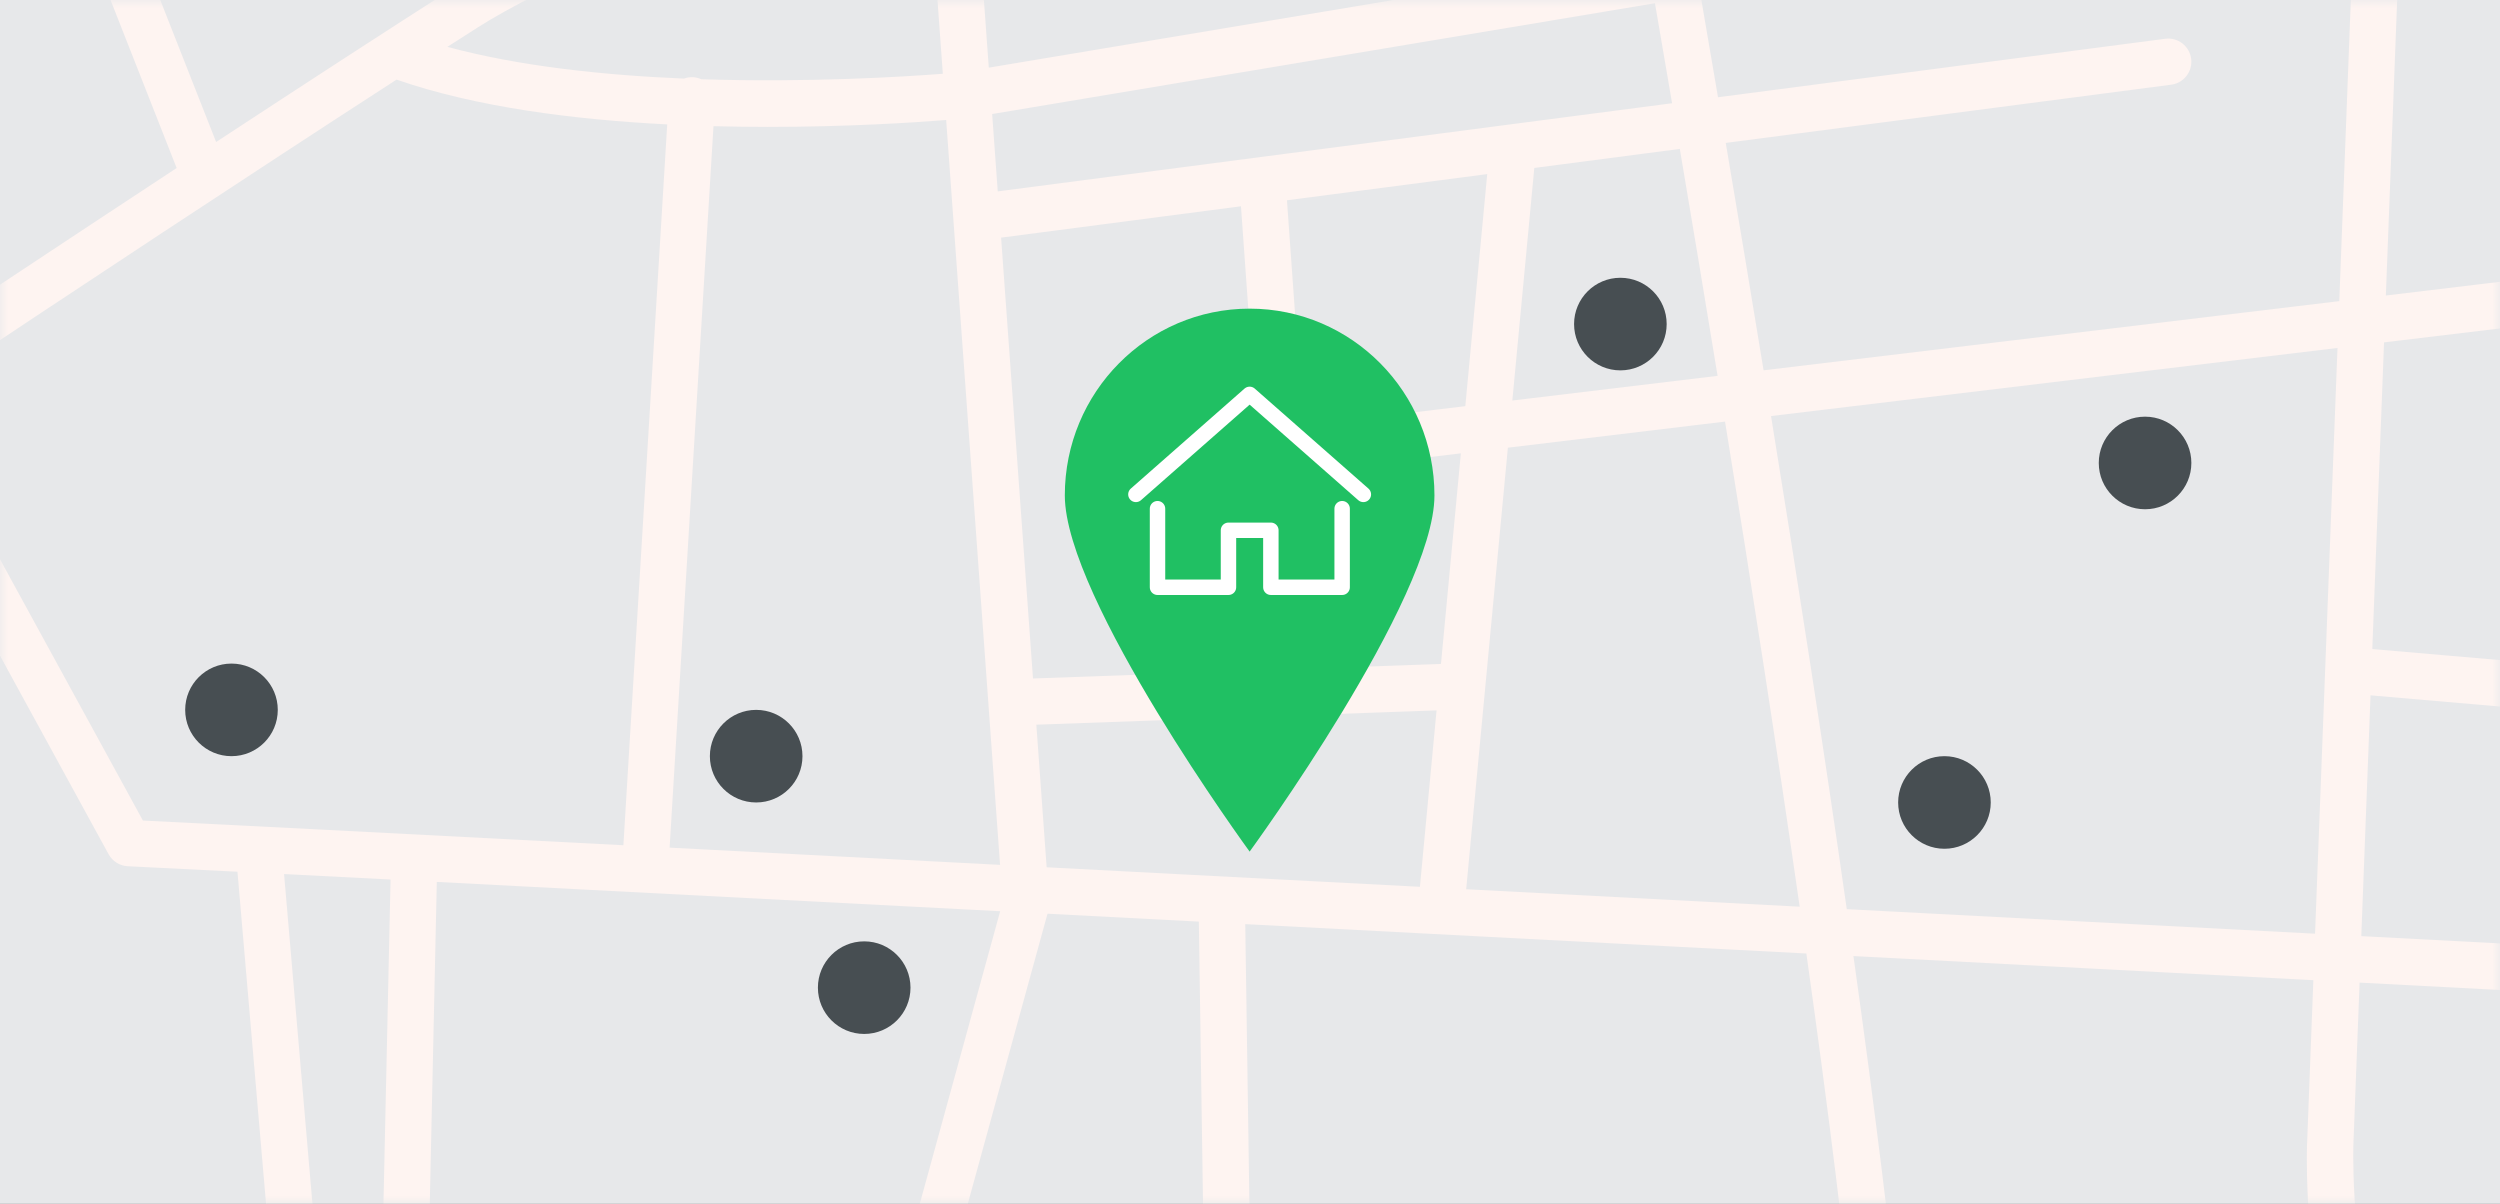
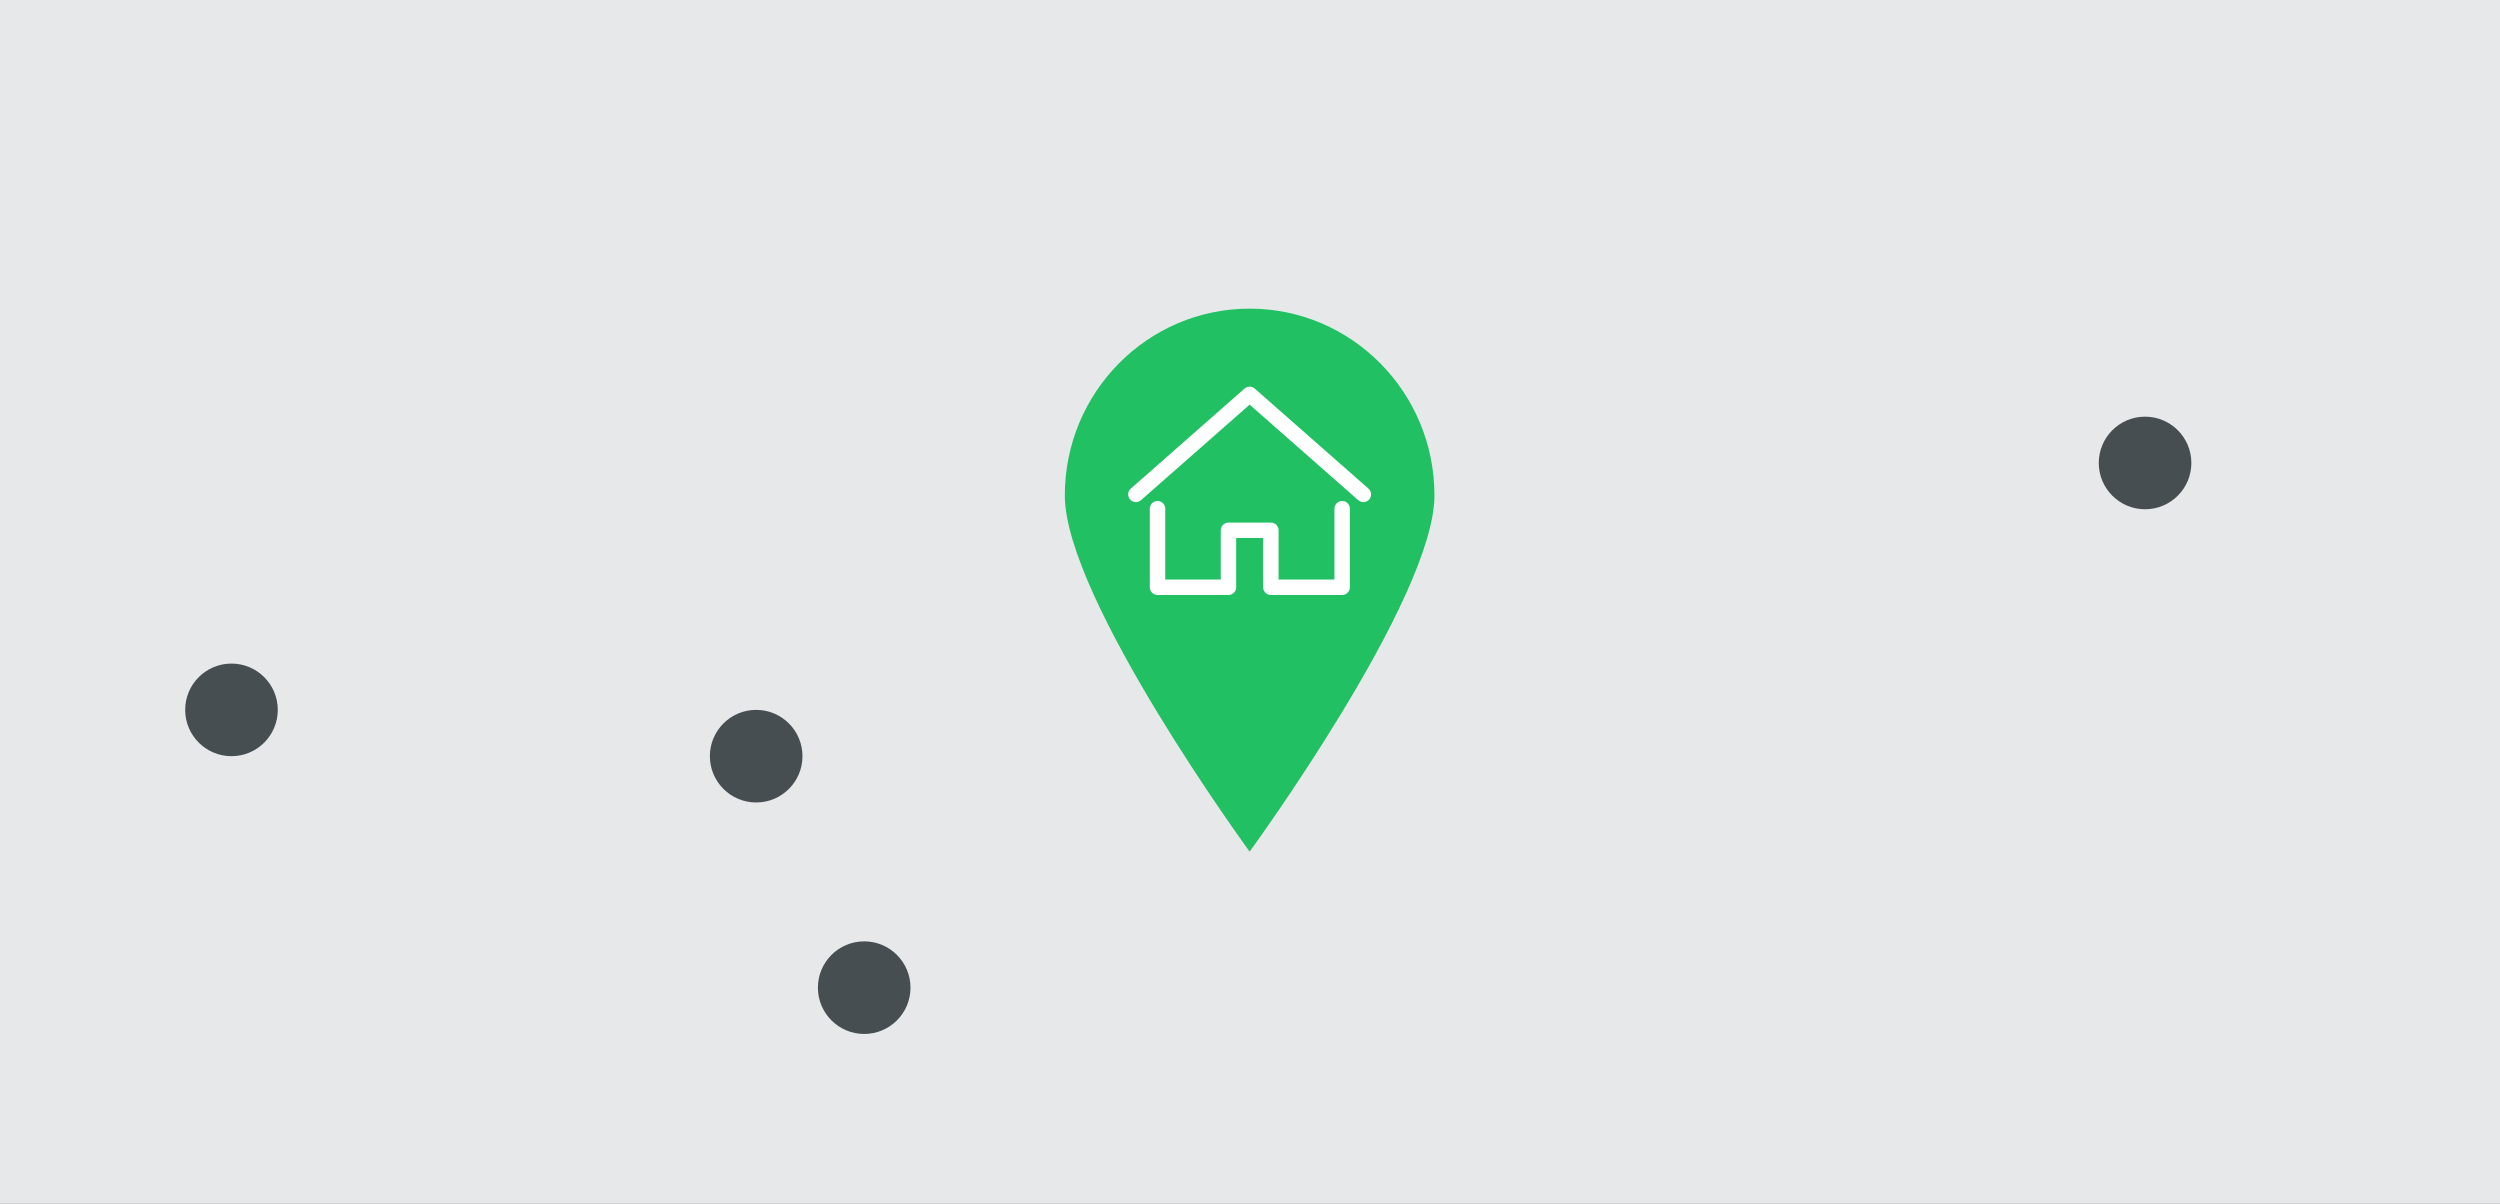
<svg xmlns="http://www.w3.org/2000/svg" xmlns:xlink="http://www.w3.org/1999/xlink" version="1.1" viewBox="0 0 162 78">
  <rect x="0" y="0" width="162" height="78" fill="#808080" stroke="none" />
  <title>Group 10</title>
  <desc>Created with Sketch.</desc>
  <defs>
    <rect id="a" width="162" height="78" />
-     <polygon id="b" points="0 1.722e-4 0 271 293.5 271 293.5 1.722e-4" />
  </defs>
  <g fill="none" fill-rule="evenodd">
    <g transform="translate(-1541 -138)">
      <g transform="translate(1541 138)">
        <mask id="d" fill="white">
          <use xlink:href="#a" />
        </mask>
        <use fill="#E7E8EA" xlink:href="#a" />
        <g mask="url(#d)">
          <g transform="translate(-66 -76)">
            <mask id="c" fill="white">
              <use xlink:href="#b" />
            </mask>
-             <path d="m219.47 46.35l-31.349 8.199c-0.802 0.21-1.282 1.029-1.072 1.831 0.176 0.674 0.784 1.12 1.45 1.12 0.125 0 0.253-0.015 0.38-0.049l30.471-7.969-0.616 16.079-43.044 7.196c-1.712-9.889-3.293-18.766-4.549-25.727 16.1-6.071 33.044-12.322 48.998-18.142l-0.669 17.462zm33.485 16.532l-1.404 28.549-13.1 1.574c-0.096 2e-3 -0.19 0.014-0.281 0.034l-17.567 2.111 1.035-27.033 31.317-5.235zm-18.752 56.429l-14.478-1.253 0.761-19.872 16.311-1.96-2.594 23.085zm10.743 3.938c0.053 2e-3 5.422 0.256 8.704 4.201 2.201 2.646 3.009 6.405 2.44 11.159-4.977-0.262-12.191-0.641-20.913-1.099l1.681-14.96 8.088 0.699zm-25.336-2.191l14.258 1.233-1.692 15.062c-4.117-0.217-8.527-0.448-13.164-0.691l0.598-15.604zm-33.939 13.855c-1.459-10.217-3.156-21.153-4.908-31.953l36.707-4.412-1.454 37.956c-9.456-0.496-19.753-1.036-30.345-1.591zm-24.662-1.291l2.702-28.612 14.072-1.691c1.723 10.617 3.393 21.368 4.836 31.434-7.151-0.374-14.409-0.755-21.61-1.131zm-16.983 25.114l-16.904 1.056 6.757-24.584c3.214 0.167 6.487 0.338 9.806 0.512l0.341 23.016zm-50.989 32.404l0.325-14.846 28.538-1.396c0.648-0.032 1.202-0.476 1.373-1.101l3.009-10.946 17.789-1.112 0.269 18.147-51.303 11.254zm-5.82-25.848l3.389-0.211-0.584 26.721-0.514 0.112-2.291-26.622zm4.091-32.299l-0.636 29.078-3.712 0.232-2.552-29.665c2.056 0.105 4.366 0.224 6.9 0.355zm-31.004-31.166c10.579-7.051 22.124-14.673 31.394-20.669 5.136 1.787 11.519 2.597 17.538 2.903l-2.84 46.71c-15.484-0.804-27.032-1.4-31.135-1.6l-14.957-27.344zm12.777-34.226c8.648-4.613 19.73-11.308 30.75-18.242l9.748 17.132c-8.652 3.702-15.065 6.73-18.22 8.745-4.106 2.623-9.364 6.036-15.354 9.965l-6.924-17.6zm56.993 12.782l-0.578-7.991c-0.06-0.825-0.757-1.45-1.604-1.388-0.827 0.06-1.448 0.778-1.388 1.605l0.591 8.171c-2.558 0.197-8.729 0.58-15.651 0.355-0.16-0.072-0.334-0.121-0.52-0.132-0.211-0.013-0.414 0.02-0.603 0.09-5.183-0.217-10.68-0.797-15.331-2.057 0.678-0.435 1.341-0.86 1.985-1.271 7.885-5.036 37.462-16.86 71.312-29.658 1.239 6.868 2.779 15.525 4.444 25.145l-42.657 7.131zm44.277 2.307l-43.697 5.712-0.362-5.013 42.95-7.181c0.365 2.123 0.736 4.286 1.109 6.482zm3.478 2.571l28.865-3.773c0.822-0.108 1.401-0.861 1.293-1.682-0.107-0.822-0.862-1.402-1.681-1.293l-28.979 3.788c-0.379-2.233-0.756-4.43-1.127-6.587l42.417-7.092-1.031 26.891-37.306 4.484c-0.815-4.987-1.638-9.929-2.451-14.736zm-12.406 1.622l9.43-1.233c0.811 4.797 1.633 9.728 2.447 14.705l-13.3 1.599 1.423-15.071zm-14.985 16.701l-1.043-14.606 12.978-1.697-1.421 15.039-10.514 1.264zm8.937 15.438l-7.814 0.279-0.909-12.721 10.012-1.204-1.289 13.646zm-12.96-29.655l2.146 30.041-15.623 0.558-2.067-28.567 15.544-2.032zm-37.024 41.56l2.843-46.751c1.205 0.031 2.386 0.047 3.522 0.047 5.171 0 9.467-0.281 11.556-0.447l3.492 48.267c-7.607-0.397-14.825-0.773-21.413-1.116zm-15.714 30.956l0.628-28.735c9.858 0.51 22.532 1.17 36.507 1.899l-6.855 24.943-30.28 1.893zm-0.066 3.01l29.505-1.845-2.448 8.906-27.24 1.333 0.183-8.394zm40.212-32.693l-0.668-9.24 25.935-0.926-1.079 11.431c-8.256-0.432-16.402-0.858-24.188-1.265zm158.68-129.28c0.781-0.275 1.192-1.132 0.917-1.913-0.275-0.78-1.128-1.19-1.913-0.917-2.913 1.025-32.619 11.489-68.193 24.432l0.19-4.959c0.032-0.828-0.614-1.525-1.441-1.557-0.842-0.026-1.525 0.615-1.557 1.442l-0.237 6.183c-16.125 5.876-33.314 12.212-49.671 18.379-1.375-7.578-2.247-12.245-2.285-12.447-0.153-0.815-0.941-1.353-1.751-1.198-0.814 0.153-1.35 0.936-1.198 1.751 0.039 0.207 0.952 5.086 2.381 12.971-19.613 7.414-37.851 14.527-51.381 20.229l-9.988-17.555c7.682-4.863 15.235-9.77 21.805-14.094l6.702 11.272c0.28 0.472 0.779 0.733 1.29 0.733 0.261 0 0.525-0.067 0.766-0.211 0.711-0.423 0.946-1.343 0.522-2.055l-6.774-11.392c10.105-6.674 17.396-11.633 18.33-12.269 0.684-0.466 0.861-1.4 0.395-2.084-0.468-0.684-1.398-0.863-2.085-0.395-0.616 0.42-50.834 34.581-76.307 48.087-0.133 0.014-0.267 0.039-0.397 0.091-0.239 0.093-0.435 0.246-0.59 0.429-5.128 2.678-9.162 4.446-11.437 4.819-13.777 2.255-56.952 10.923-57.386 11.01-0.812 0.163-1.339 0.954-1.176 1.766 0.143 0.712 0.769 1.204 1.47 1.204 0.097 0 0.197-0.01 0.296-0.029 0.434-0.087 43.557-8.744 57.281-10.99 2.344-0.384 6.323-2.082 11.331-4.648l7.036 17.883c-7.167 4.711-15.237 10.062-23.572 15.632-26.026 17.392-26.054 17.568-26.186 18.417-0.067 0.425 0.053 0.861 0.327 1.192 0.297 0.359 0.724 0.543 1.156 0.543 0.337 0 0.676-0.113 0.956-0.344 0.057-0.047 0.108-0.097 0.156-0.15 1.288-1.032 13.251-9.15 27.519-18.675l15.234 27.851c0.251 0.459 0.723 0.754 1.245 0.778 1.173 0.055 3.623 0.178 7.106 0.356l5.168 60.08-77.373 16.972c-0.809 0.177-1.322 0.978-1.144 1.787 0.153 0.701 0.774 1.178 1.464 1.178 0.106 0 0.214-0.01 0.322-0.035l78.211-17.156c0.046 4e-3 0.087 0.025 0.134 0.025 0.042 0 0.086-2e-3 0.129-6e-3 0.241-0.02 0.46-0.102 0.653-0.22l55.438-12.161 1.114 75.076c0.012 0.82 0.682 1.477 1.499 1.477h0.023c0.829-0.012 1.49-0.694 1.478-1.522l-1.812-122.1c11.906 0.622 24.293 1.271 36.36 1.903 1.41 10.024 2.569 19.264 3.292 26.863 3.96 41.577 14.575 102.5 14.682 103.12 0.128 0.729 0.761 1.241 1.476 1.241 0.086 0 0.173-7e-3 0.26-0.022 0.816-0.143 1.362-0.92 1.22-1.737-0.107-0.609-10.703-61.423-14.651-102.88-0.714-7.493-1.848-16.571-3.228-26.418 10.401 0.545 20.509 1.075 29.802 1.563l-0.399 10.416c-0.042 0.769-0.868 19.207 12.1 52.624 12.951 33.375 43.978 67.626 44.29 67.968 0.295 0.324 0.701 0.489 1.108 0.489 0.361 0 0.723-0.129 1.011-0.391 0.612-0.559 0.655-1.507 0.097-2.119-0.308-0.338-30.959-34.173-43.71-67.033-12.701-32.73-11.91-51.195-11.899-51.399l0.398-10.398c4.981 0.261 9.701 0.509 14.074 0.739 0.115 0.043 0.234 0.077 0.361 0.092 0.058 6e-3 0.114 9e-3 0.17 9e-3 0.108 0 0.206-0.035 0.308-0.057 17.43 0.915 29.162 1.532 29.611 1.555 0.027 1e-3 0.054 2e-3 0.08 2e-3 0.792 0 1.455-0.621 1.497-1.421 0.043-0.827-0.592-1.533-1.419-1.577-0.16-8e-3 -1.743-0.091-4.492-0.236 0.625-5.527-0.421-9.995-3.155-13.264-4.161-4.971-10.61-5.242-10.803-5.246l-7.936-0.687 2.664-23.711 48.822-5.868c0.822-0.099 1.409-0.846 1.31-1.668-0.098-0.823-0.84-1.422-1.668-1.311l-33.749 4.056 1.411-28.692 35.265-5.895c0.816-0.137 1.368-0.91 1.231-1.727-0.136-0.817-0.91-1.361-1.727-1.232l-68.996 11.535 0.653-17.045c0.1-0.276 0.122-0.584 0.042-0.891-2e-3 -7e-3 -5e-3 -0.013-7e-3 -0.02l0.74-19.322c37.388-13.618 68.578-24.604 69.314-24.863z" fill="#FEF4F1" fill-rule="evenodd" mask="url(#c)" />
+             <path d="m219.47 46.35l-31.349 8.199c-0.802 0.21-1.282 1.029-1.072 1.831 0.176 0.674 0.784 1.12 1.45 1.12 0.125 0 0.253-0.015 0.38-0.049l30.471-7.969-0.616 16.079-43.044 7.196c-1.712-9.889-3.293-18.766-4.549-25.727 16.1-6.071 33.044-12.322 48.998-18.142l-0.669 17.462zm33.485 16.532l-1.404 28.549-13.1 1.574c-0.096 2e-3 -0.19 0.014-0.281 0.034l-17.567 2.111 1.035-27.033 31.317-5.235zm-18.752 56.429l-14.478-1.253 0.761-19.872 16.311-1.96-2.594 23.085zm10.743 3.938c0.053 2e-3 5.422 0.256 8.704 4.201 2.201 2.646 3.009 6.405 2.44 11.159-4.977-0.262-12.191-0.641-20.913-1.099l1.681-14.96 8.088 0.699zm-25.336-2.191l14.258 1.233-1.692 15.062c-4.117-0.217-8.527-0.448-13.164-0.691l0.598-15.604zm-33.939 13.855c-1.459-10.217-3.156-21.153-4.908-31.953l36.707-4.412-1.454 37.956zm-24.662-1.291l2.702-28.612 14.072-1.691c1.723 10.617 3.393 21.368 4.836 31.434-7.151-0.374-14.409-0.755-21.61-1.131zm-16.983 25.114l-16.904 1.056 6.757-24.584c3.214 0.167 6.487 0.338 9.806 0.512l0.341 23.016zm-50.989 32.404l0.325-14.846 28.538-1.396c0.648-0.032 1.202-0.476 1.373-1.101l3.009-10.946 17.789-1.112 0.269 18.147-51.303 11.254zm-5.82-25.848l3.389-0.211-0.584 26.721-0.514 0.112-2.291-26.622zm4.091-32.299l-0.636 29.078-3.712 0.232-2.552-29.665c2.056 0.105 4.366 0.224 6.9 0.355zm-31.004-31.166c10.579-7.051 22.124-14.673 31.394-20.669 5.136 1.787 11.519 2.597 17.538 2.903l-2.84 46.71c-15.484-0.804-27.032-1.4-31.135-1.6l-14.957-27.344zm12.777-34.226c8.648-4.613 19.73-11.308 30.75-18.242l9.748 17.132c-8.652 3.702-15.065 6.73-18.22 8.745-4.106 2.623-9.364 6.036-15.354 9.965l-6.924-17.6zm56.993 12.782l-0.578-7.991c-0.06-0.825-0.757-1.45-1.604-1.388-0.827 0.06-1.448 0.778-1.388 1.605l0.591 8.171c-2.558 0.197-8.729 0.58-15.651 0.355-0.16-0.072-0.334-0.121-0.52-0.132-0.211-0.013-0.414 0.02-0.603 0.09-5.183-0.217-10.68-0.797-15.331-2.057 0.678-0.435 1.341-0.86 1.985-1.271 7.885-5.036 37.462-16.86 71.312-29.658 1.239 6.868 2.779 15.525 4.444 25.145l-42.657 7.131zm44.277 2.307l-43.697 5.712-0.362-5.013 42.95-7.181c0.365 2.123 0.736 4.286 1.109 6.482zm3.478 2.571l28.865-3.773c0.822-0.108 1.401-0.861 1.293-1.682-0.107-0.822-0.862-1.402-1.681-1.293l-28.979 3.788c-0.379-2.233-0.756-4.43-1.127-6.587l42.417-7.092-1.031 26.891-37.306 4.484c-0.815-4.987-1.638-9.929-2.451-14.736zm-12.406 1.622l9.43-1.233c0.811 4.797 1.633 9.728 2.447 14.705l-13.3 1.599 1.423-15.071zm-14.985 16.701l-1.043-14.606 12.978-1.697-1.421 15.039-10.514 1.264zm8.937 15.438l-7.814 0.279-0.909-12.721 10.012-1.204-1.289 13.646zm-12.96-29.655l2.146 30.041-15.623 0.558-2.067-28.567 15.544-2.032zm-37.024 41.56l2.843-46.751c1.205 0.031 2.386 0.047 3.522 0.047 5.171 0 9.467-0.281 11.556-0.447l3.492 48.267c-7.607-0.397-14.825-0.773-21.413-1.116zm-15.714 30.956l0.628-28.735c9.858 0.51 22.532 1.17 36.507 1.899l-6.855 24.943-30.28 1.893zm-0.066 3.01l29.505-1.845-2.448 8.906-27.24 1.333 0.183-8.394zm40.212-32.693l-0.668-9.24 25.935-0.926-1.079 11.431c-8.256-0.432-16.402-0.858-24.188-1.265zm158.68-129.28c0.781-0.275 1.192-1.132 0.917-1.913-0.275-0.78-1.128-1.19-1.913-0.917-2.913 1.025-32.619 11.489-68.193 24.432l0.19-4.959c0.032-0.828-0.614-1.525-1.441-1.557-0.842-0.026-1.525 0.615-1.557 1.442l-0.237 6.183c-16.125 5.876-33.314 12.212-49.671 18.379-1.375-7.578-2.247-12.245-2.285-12.447-0.153-0.815-0.941-1.353-1.751-1.198-0.814 0.153-1.35 0.936-1.198 1.751 0.039 0.207 0.952 5.086 2.381 12.971-19.613 7.414-37.851 14.527-51.381 20.229l-9.988-17.555c7.682-4.863 15.235-9.77 21.805-14.094l6.702 11.272c0.28 0.472 0.779 0.733 1.29 0.733 0.261 0 0.525-0.067 0.766-0.211 0.711-0.423 0.946-1.343 0.522-2.055l-6.774-11.392c10.105-6.674 17.396-11.633 18.33-12.269 0.684-0.466 0.861-1.4 0.395-2.084-0.468-0.684-1.398-0.863-2.085-0.395-0.616 0.42-50.834 34.581-76.307 48.087-0.133 0.014-0.267 0.039-0.397 0.091-0.239 0.093-0.435 0.246-0.59 0.429-5.128 2.678-9.162 4.446-11.437 4.819-13.777 2.255-56.952 10.923-57.386 11.01-0.812 0.163-1.339 0.954-1.176 1.766 0.143 0.712 0.769 1.204 1.47 1.204 0.097 0 0.197-0.01 0.296-0.029 0.434-0.087 43.557-8.744 57.281-10.99 2.344-0.384 6.323-2.082 11.331-4.648l7.036 17.883c-7.167 4.711-15.237 10.062-23.572 15.632-26.026 17.392-26.054 17.568-26.186 18.417-0.067 0.425 0.053 0.861 0.327 1.192 0.297 0.359 0.724 0.543 1.156 0.543 0.337 0 0.676-0.113 0.956-0.344 0.057-0.047 0.108-0.097 0.156-0.15 1.288-1.032 13.251-9.15 27.519-18.675l15.234 27.851c0.251 0.459 0.723 0.754 1.245 0.778 1.173 0.055 3.623 0.178 7.106 0.356l5.168 60.08-77.373 16.972c-0.809 0.177-1.322 0.978-1.144 1.787 0.153 0.701 0.774 1.178 1.464 1.178 0.106 0 0.214-0.01 0.322-0.035l78.211-17.156c0.046 4e-3 0.087 0.025 0.134 0.025 0.042 0 0.086-2e-3 0.129-6e-3 0.241-0.02 0.46-0.102 0.653-0.22l55.438-12.161 1.114 75.076c0.012 0.82 0.682 1.477 1.499 1.477h0.023c0.829-0.012 1.49-0.694 1.478-1.522l-1.812-122.1c11.906 0.622 24.293 1.271 36.36 1.903 1.41 10.024 2.569 19.264 3.292 26.863 3.96 41.577 14.575 102.5 14.682 103.12 0.128 0.729 0.761 1.241 1.476 1.241 0.086 0 0.173-7e-3 0.26-0.022 0.816-0.143 1.362-0.92 1.22-1.737-0.107-0.609-10.703-61.423-14.651-102.88-0.714-7.493-1.848-16.571-3.228-26.418 10.401 0.545 20.509 1.075 29.802 1.563l-0.399 10.416c-0.042 0.769-0.868 19.207 12.1 52.624 12.951 33.375 43.978 67.626 44.29 67.968 0.295 0.324 0.701 0.489 1.108 0.489 0.361 0 0.723-0.129 1.011-0.391 0.612-0.559 0.655-1.507 0.097-2.119-0.308-0.338-30.959-34.173-43.71-67.033-12.701-32.73-11.91-51.195-11.899-51.399l0.398-10.398c4.981 0.261 9.701 0.509 14.074 0.739 0.115 0.043 0.234 0.077 0.361 0.092 0.058 6e-3 0.114 9e-3 0.17 9e-3 0.108 0 0.206-0.035 0.308-0.057 17.43 0.915 29.162 1.532 29.611 1.555 0.027 1e-3 0.054 2e-3 0.08 2e-3 0.792 0 1.455-0.621 1.497-1.421 0.043-0.827-0.592-1.533-1.419-1.577-0.16-8e-3 -1.743-0.091-4.492-0.236 0.625-5.527-0.421-9.995-3.155-13.264-4.161-4.971-10.61-5.242-10.803-5.246l-7.936-0.687 2.664-23.711 48.822-5.868c0.822-0.099 1.409-0.846 1.31-1.668-0.098-0.823-0.84-1.422-1.668-1.311l-33.749 4.056 1.411-28.692 35.265-5.895c0.816-0.137 1.368-0.91 1.231-1.727-0.136-0.817-0.91-1.361-1.727-1.232l-68.996 11.535 0.653-17.045c0.1-0.276 0.122-0.584 0.042-0.891-2e-3 -7e-3 -5e-3 -0.013-7e-3 -0.02l0.74-19.322c37.388-13.618 68.578-24.604 69.314-24.863z" fill="#FEF4F1" fill-rule="evenodd" mask="url(#c)" />
          </g>
        </g>
        <g transform="translate(69 20)">
          <g fill="#20C063">
            <path d="m11.976 35.184s11.976-16.395 11.976-23.08c0-6.685-5.362-12.104-11.976-12.104-6.614 0-11.976 5.419-11.976 12.104 0 6.685 11.976 23.08 11.976 23.08z" />
          </g>
          <polyline points="4.606 12.037 11.976 5.555 19.346 12.037" stroke="#fff" stroke-linecap="round" stroke-linejoin="round" />
          <polyline points="6.007 12.963 6.007 18.055 10.605 18.055 10.605 14.363 13.352 14.363 13.352 18.055 17.971 18.055 17.971 12.963" stroke="#fff" stroke-linecap="round" stroke-linejoin="round" />
        </g>
-         <circle cx="126" cy="52" r="3" fill="#474E52" />
        <circle cx="139" cy="30" r="3" fill="#474E52" />
-         <circle cx="105" cy="21" r="3" fill="#474E52" />
        <circle cx="49" cy="49" r="3" fill="#474E52" />
        <circle cx="15" cy="46" r="3" fill="#474E52" />
        <circle cx="56" cy="64" r="3" fill="#474E52" />
      </g>
    </g>
  </g>
</svg>